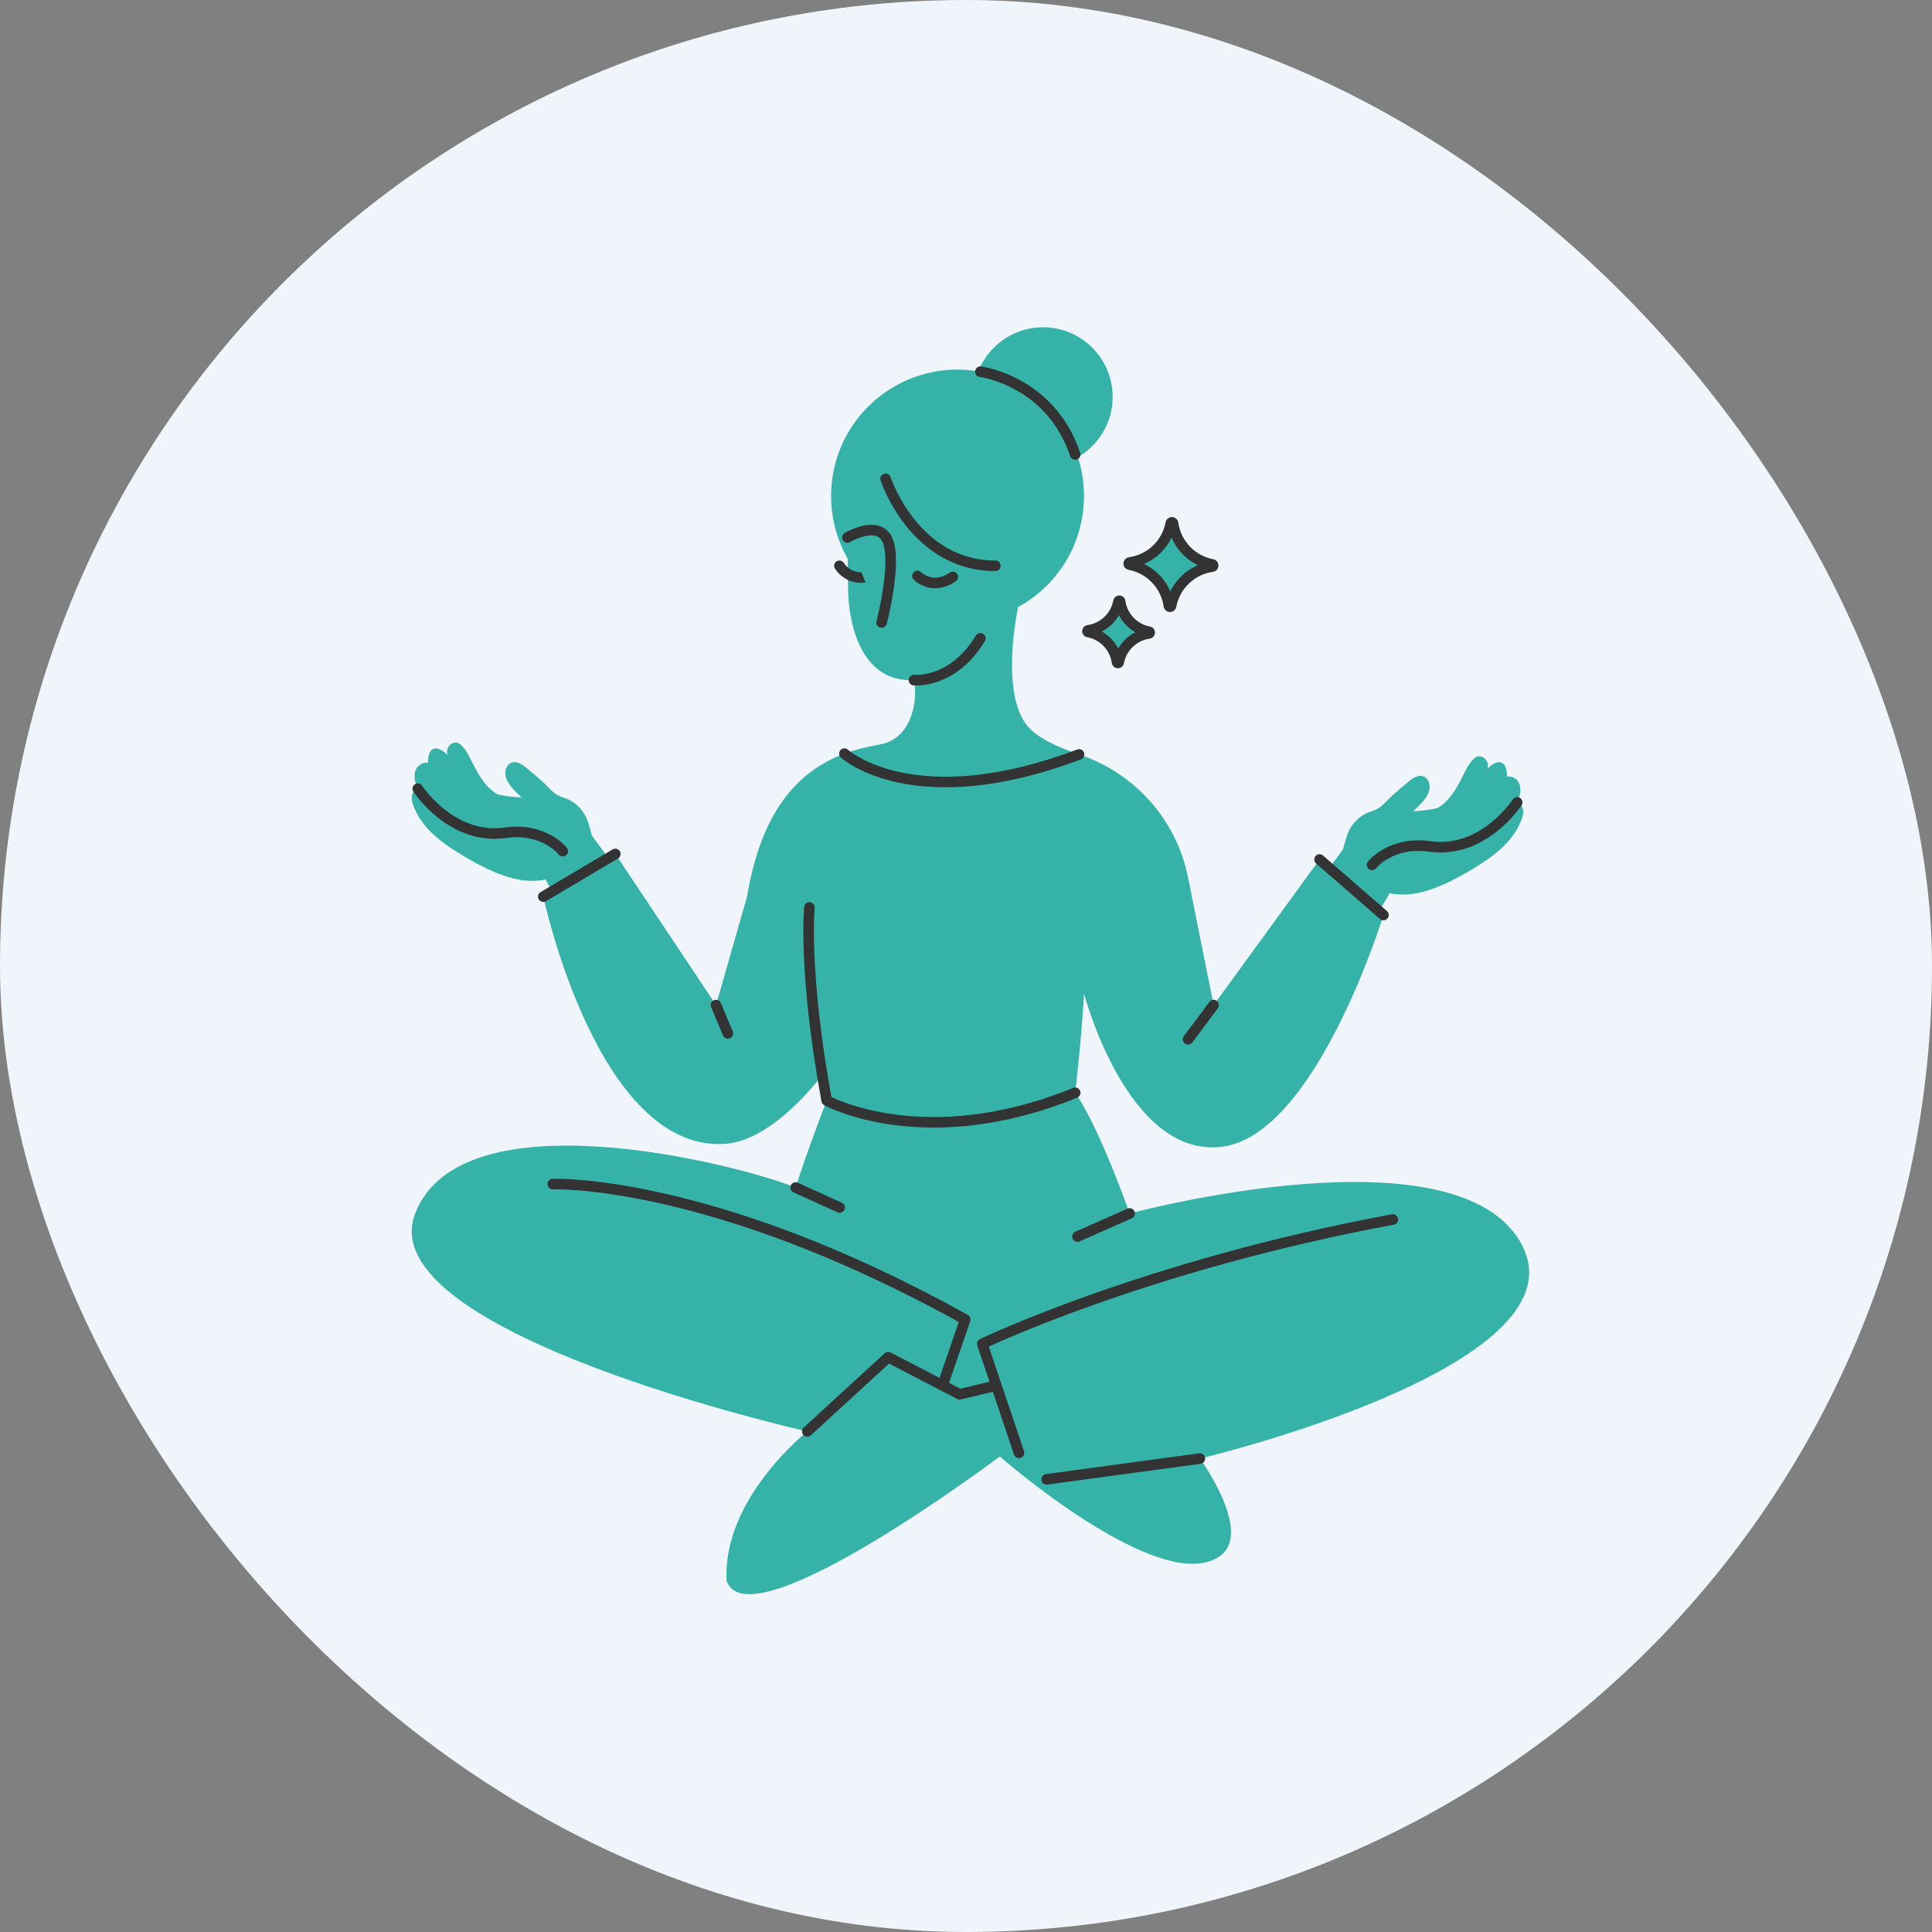
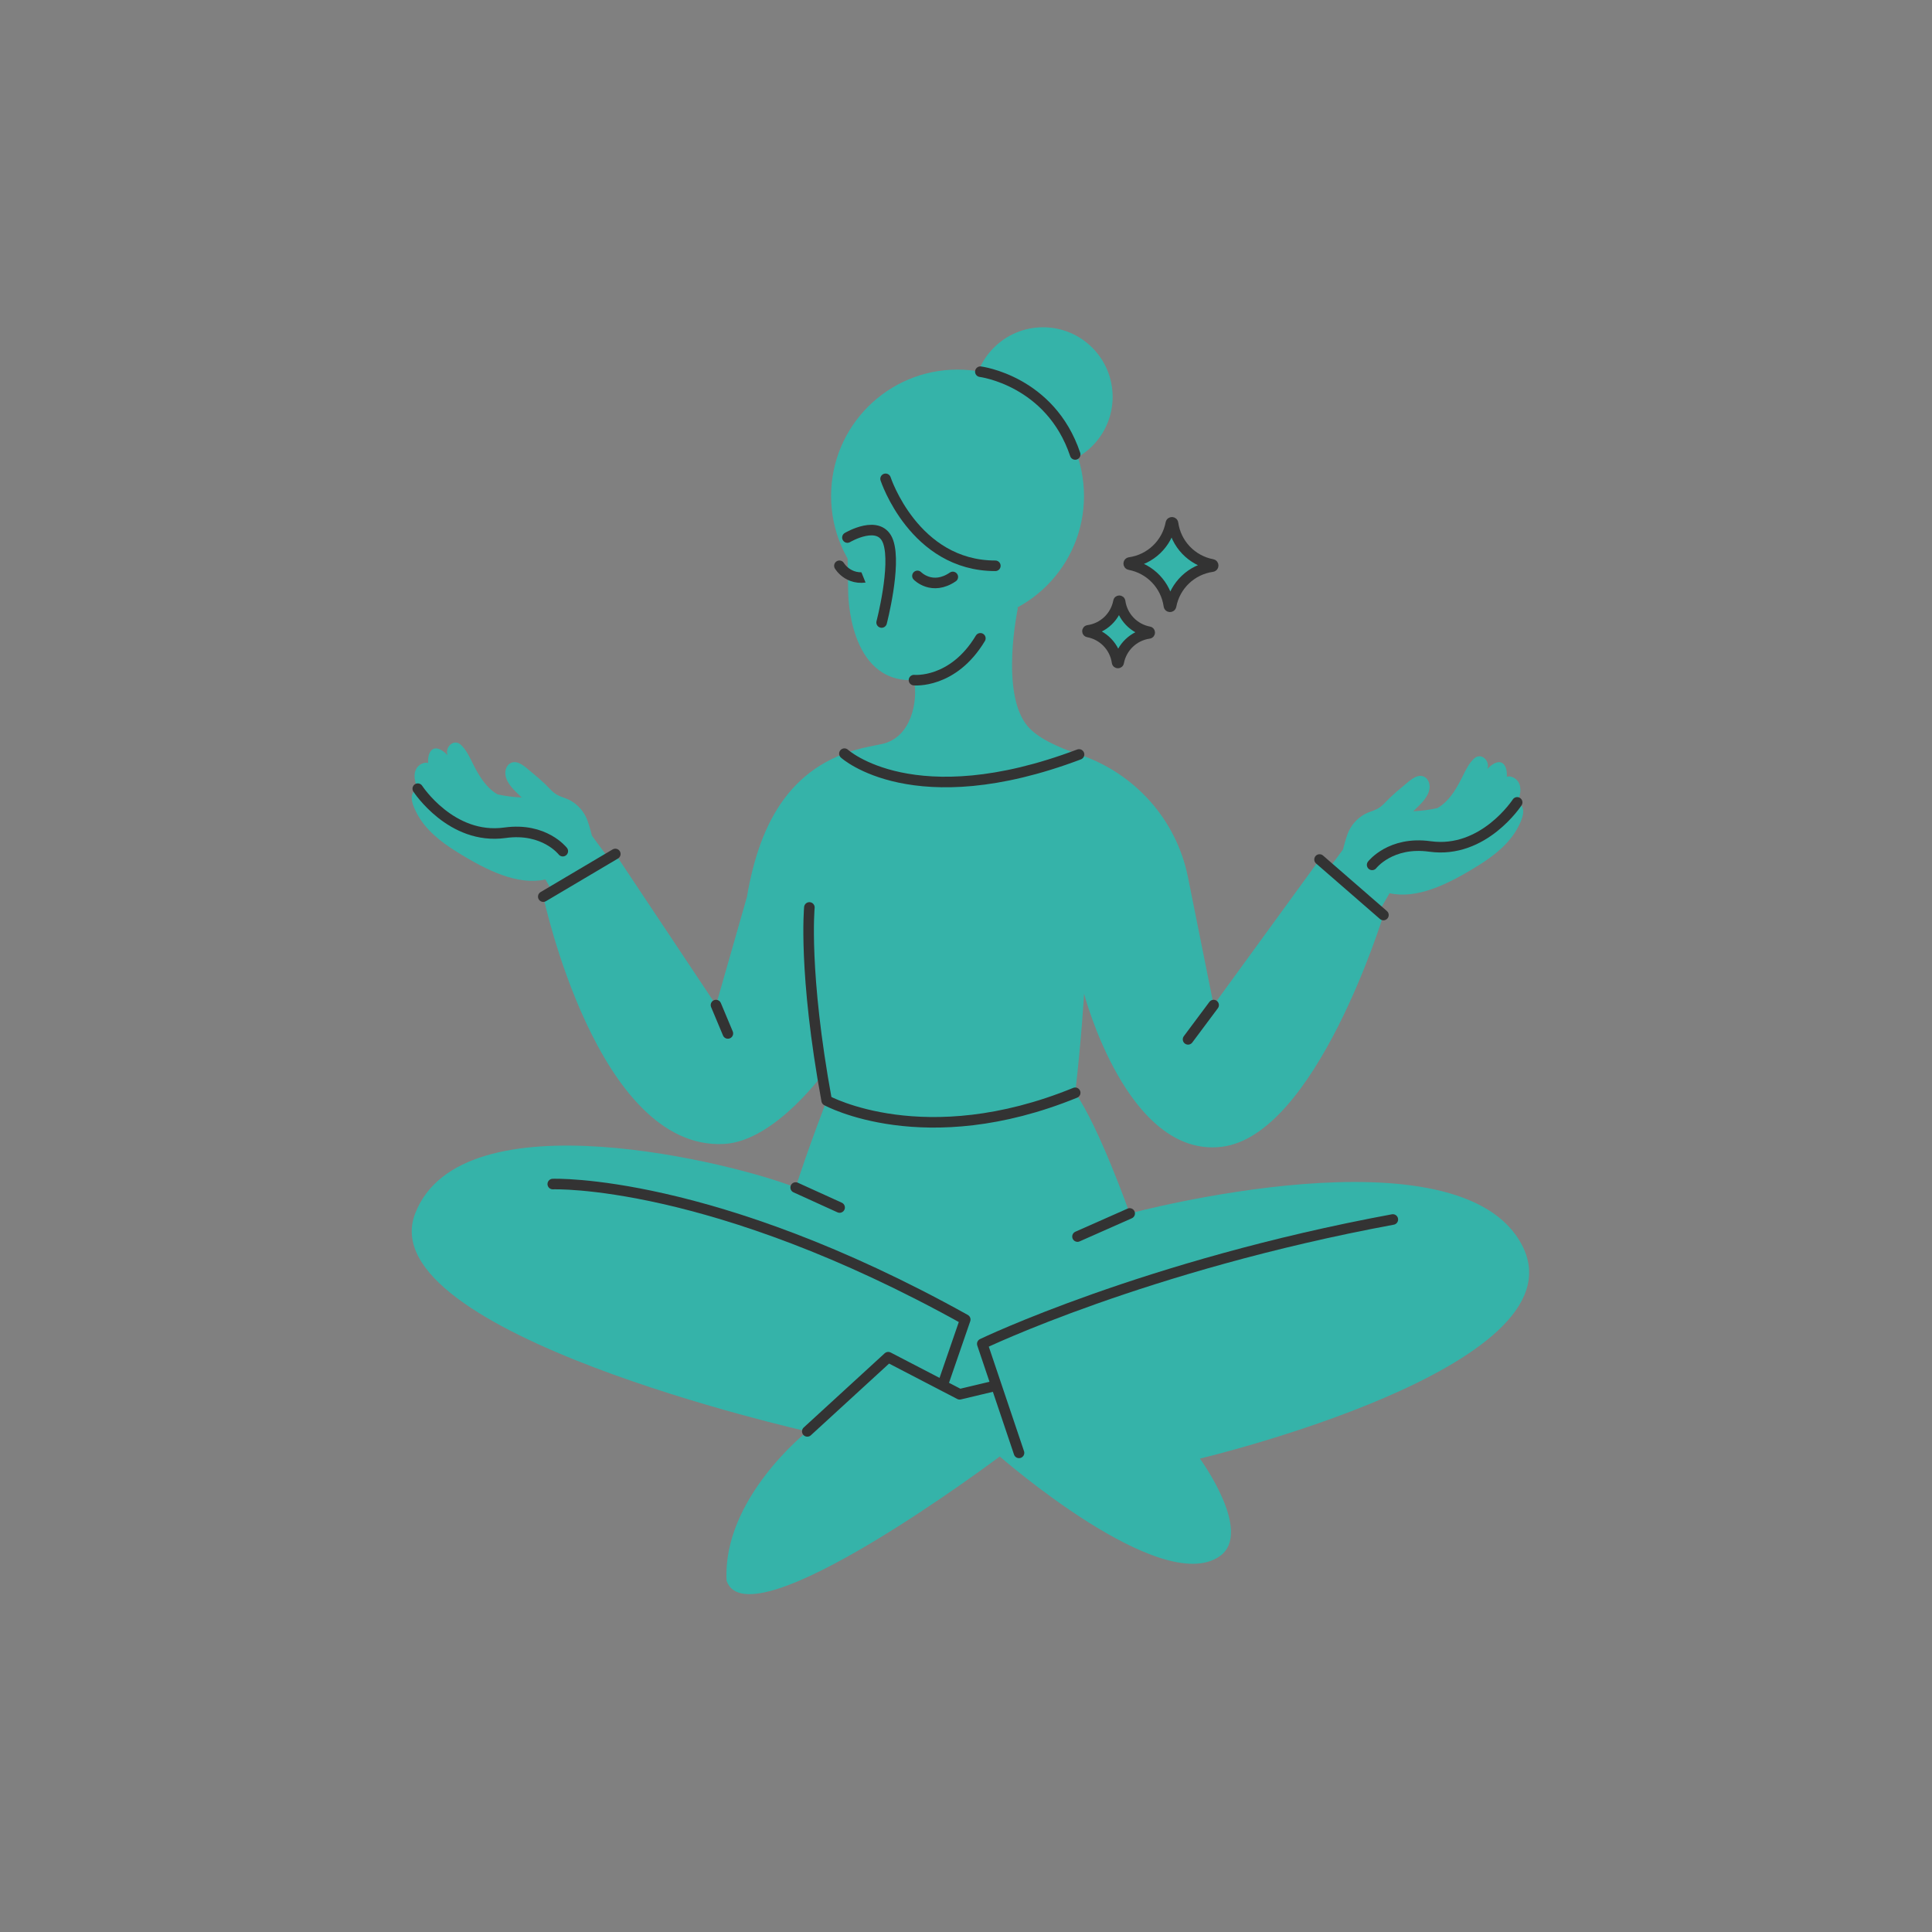
<svg xmlns="http://www.w3.org/2000/svg" width="183" height="183" viewBox="0 0 183 183" fill="none">
  <rect x="0" y="0" width="183" height="183" fill="#808080" stroke="none" />
  <g id="183x183">
-     <rect width="183" height="183" rx="91.5" fill="#EFF5FB" />
    <g id="Ð¡Ð»Ð¾Ð¹ 1">
      <g id="Group">
        <path id="Vector" d="M131.618 84.606C134.214 85.173 137.079 83.822 140.077 81.947C141.539 81.032 143.006 79.884 143.816 78.301C144.12 77.71 144.624 76.649 143.932 76.129C143.854 76.071 143.781 76.031 143.707 76.002C144.653 73.959 143.158 73.392 142.729 73.575C142.803 72.354 142.111 71.57 140.878 72.836C141.193 72.122 140.282 71.151 139.561 71.91C139.066 72.434 138.876 72.861 138.476 73.662C138.014 74.584 137.438 75.578 136.623 76.225C136.474 76.343 136.315 76.448 136.148 76.546C135.391 76.71 134.63 76.805 133.864 76.841C134.482 76.238 135.299 75.546 135.404 74.687C135.498 73.899 134.915 73.245 134.125 73.58C133.676 73.769 133.261 74.178 132.882 74.486C132.46 74.828 132.051 75.185 131.656 75.56C131.274 75.924 130.917 76.384 130.444 76.625C130.069 76.817 129.653 76.904 129.281 77.109C128.517 77.527 127.93 78.21 127.631 79.029C127.432 79.574 127.209 80.465 127.209 80.465L121.322 88.432L127.202 92.207L131.618 84.606Z" fill="#35B3A9" />
        <path id="Vector_2" d="M80.34 56.022C80.34 56.022 80.286 64.71 86.575 64.42C86.968 66.382 86.341 69.896 83.508 70.479C83.207 70.541 82.82 70.62 82.369 70.709C75.1 72.167 71.99 77.645 70.751 84.954L67.823 95.199L58.285 80.887L51.463 84.928C51.463 84.928 56.564 108.987 68.575 108.357C73.511 108.098 78.304 101.267 78.304 101.267V104.241C78.304 104.241 76.469 108.989 75.366 112.483C69.774 110.242 43.714 103.611 39.325 114.941C34.936 126.271 76.469 135.585 76.469 135.585C76.469 135.585 68.41 141.943 68.823 149.734C70.937 155.824 94.699 137.958 94.699 137.958C94.699 137.958 109.963 151.319 115.533 147.406C118.756 145.14 113.655 138.157 113.655 138.157C113.655 138.157 150.051 129.53 144.205 118.015C138.358 106.5 107.005 114.941 107.005 114.941C107.005 114.941 104.14 106.799 101.845 103.511C102.437 98.45 102.685 94.128 102.685 94.128C102.685 94.128 106.761 109.684 115.702 108.628C124.644 107.572 131.042 86.671 131.042 86.671L124.99 81.414L114.957 95.201L112.521 83.072C111.427 77.627 107.478 73.227 102.212 71.461C100.142 70.767 98.253 69.878 97.334 68.784C94.697 65.646 96.405 57.645 96.405 57.645L92.44 46.984L80.269 51.931L80.34 56.022Z" fill="#35B3A9" />
        <path id="Vector_3" d="M90.699 58.962C97.314 58.962 102.676 53.6 102.676 46.985C102.676 40.37 97.314 35.008 90.699 35.008C84.084 35.008 78.722 40.37 78.722 46.985C78.722 53.6 84.084 58.962 90.699 58.962Z" fill="#35B3A9" />
        <path id="Vector_4" d="M98.798 44.181C102.438 44.181 105.389 41.23 105.389 37.59C105.389 33.951 102.438 31 98.798 31C95.159 31 92.208 33.951 92.208 37.59C92.208 41.23 95.159 44.181 98.798 44.181Z" fill="#35B3A9" />
        <g id="Vector_5">
          <path d="M86.573 64.422C86.573 64.422 90.261 64.79 92.86 60.463L86.573 64.422Z" fill="#35B3A9" />
          <path d="M86.573 64.422C86.573 64.422 90.261 64.79 92.86 60.463" stroke="#333333" stroke-linecap="round" stroke-linejoin="round" />
        </g>
        <g id="Vector_6">
          <path d="M83.883 45.355C83.883 45.355 86.584 53.593 94.279 53.593L83.883 45.355Z" fill="#35B3A9" />
          <path d="M83.883 45.355C83.883 45.355 86.584 53.593 94.279 53.593" stroke="#333333" stroke-linecap="round" stroke-linejoin="round" />
        </g>
        <g id="Vector_7">
          <path d="M92.859 35.207C92.859 35.207 99.494 36.046 101.843 43.047L92.859 35.207Z" fill="#35B3A9" />
          <path d="M92.859 35.207C92.859 35.207 99.494 36.046 101.843 43.047" stroke="#333333" stroke-linecap="round" stroke-linejoin="round" />
        </g>
        <g id="Vector_8">
-           <path d="M79.509 53.591C79.509 53.591 80.512 55.317 82.74 54.48L79.509 53.591Z" fill="#35B3A9" />
+           <path d="M79.509 53.591L79.509 53.591Z" fill="#35B3A9" />
          <path d="M79.509 53.591C79.509 53.591 80.512 55.317 82.74 54.48" stroke="#333333" stroke-linecap="round" stroke-linejoin="round" />
        </g>
        <g id="Vector_9">
          <path d="M86.901 54.55C86.901 54.55 88.283 55.988 90.25 54.648L86.901 54.55Z" fill="#35B3A9" />
          <path d="M86.901 54.55C86.901 54.55 88.283 55.988 90.25 54.648" stroke="#333333" stroke-linecap="round" stroke-linejoin="round" />
        </g>
        <g id="Vector_10">
          <path d="M80.269 50.915C80.269 50.915 83.358 49.075 84.133 51.337C84.908 53.599 83.508 58.963 83.508 58.963" fill="#35B3A9" />
          <path d="M80.269 50.915C80.269 50.915 83.358 49.075 84.133 51.337C84.908 53.599 83.508 58.963 83.508 58.963" stroke="#333333" stroke-linecap="round" stroke-linejoin="round" />
        </g>
        <g id="Vector_11">
          <path d="M79.983 71.385C79.983 71.385 86.535 77.382 102.207 71.461L79.983 71.385Z" fill="#35B3A9" />
          <path d="M79.983 71.385C79.983 71.385 86.535 77.382 102.207 71.461" stroke="#333333" stroke-linecap="round" stroke-linejoin="round" />
        </g>
        <path id="Vector_12" d="M112.533 98.448L114.955 95.202" stroke="#333333" stroke-linecap="round" stroke-linejoin="round" />
        <path id="Vector_13" d="M68.944 97.888L67.819 95.202" stroke="#333333" stroke-linecap="round" stroke-linejoin="round" />
        <g id="Vector_14">
          <path d="M76.665 85.954C76.665 85.954 76.072 92.084 78.302 104.24C78.302 104.24 87.551 109.344 101.843 103.508" fill="#35B3A9" />
          <path d="M76.665 85.954C76.665 85.954 76.072 92.084 78.302 104.24C78.302 104.24 87.551 109.344 101.843 103.508" stroke="#333333" stroke-linecap="round" stroke-linejoin="round" />
        </g>
        <path id="Vector_15" d="M75.366 112.483L79.529 114.376" stroke="#333333" stroke-linecap="round" stroke-linejoin="round" />
        <path id="Vector_16" d="M107.004 114.939L102.061 117.127" stroke="#333333" stroke-linecap="round" stroke-linejoin="round" />
        <g id="Vector_17">
          <path d="M52.359 112.154C52.359 112.154 67.35 111.591 91.428 124.988L89.398 130.875" fill="#35B3A9" />
          <path d="M52.359 112.154C52.359 112.154 67.35 111.591 91.428 124.988L89.398 130.875" stroke="#333333" stroke-linecap="round" stroke-linejoin="round" />
        </g>
        <g id="Vector_18">
          <path d="M76.467 135.582L84.134 128.554L90.9 132.068L94.195 131.284" fill="#35B3A9" />
          <path d="M76.467 135.582L84.134 128.554L90.9 132.068L94.195 131.284" stroke="#333333" stroke-linecap="round" stroke-linejoin="round" />
        </g>
        <g id="Vector_19">
          <path d="M96.522 137.617L93.042 127.29C93.042 127.29 108.468 119.858 131.93 115.511" fill="#35B3A9" />
          <path d="M96.522 137.617L93.042 127.29C93.042 127.29 108.468 119.858 131.93 115.511" stroke="#333333" stroke-linecap="round" stroke-linejoin="round" />
        </g>
-         <path id="Vector_20" d="M113.652 138.154L99.145 140.123" stroke="#333333" stroke-linecap="round" stroke-linejoin="round" />
        <path id="Vector_21" d="M124.988 81.412L131.04 86.672" stroke="#333333" stroke-linecap="round" stroke-linejoin="round" />
        <g id="Vector_22">
          <path d="M129.97 81.921C129.97 81.921 131.718 79.657 135.444 80.177C140.537 80.889 143.707 76.002 143.707 76.002" fill="#35B3A9" />
          <path d="M129.97 81.921C129.97 81.921 131.718 79.657 135.444 80.177C140.537 80.889 143.707 76.002 143.707 76.002" stroke="#333333" stroke-linecap="round" stroke-linejoin="round" />
        </g>
        <path id="Vector_23" d="M51.662 83.305C49.066 83.872 46.201 82.521 43.203 80.646C41.741 79.731 40.274 78.583 39.464 77.001C39.16 76.409 38.656 75.348 39.347 74.828C39.426 74.77 39.499 74.73 39.573 74.701C38.627 72.658 40.122 72.091 40.551 72.274C40.477 71.053 41.169 70.269 42.402 71.535C42.087 70.821 42.998 69.85 43.719 70.609C44.214 71.133 44.404 71.56 44.804 72.361C45.266 73.283 45.842 74.277 46.657 74.924C46.806 75.043 46.965 75.147 47.132 75.246C47.889 75.409 48.65 75.505 49.416 75.54C48.798 74.938 47.98 74.246 47.876 73.386C47.782 72.598 48.364 71.944 49.155 72.279C49.604 72.469 50.019 72.877 50.398 73.185C50.82 73.527 51.229 73.884 51.624 74.259C52.006 74.623 52.363 75.083 52.836 75.324C53.211 75.516 53.627 75.603 53.999 75.808C54.763 76.226 55.35 76.909 55.649 77.728C55.848 78.273 56.071 79.164 56.071 79.164L61.958 87.132L56.078 90.907L51.662 83.305Z" fill="#35B3A9" />
        <g id="Vector_24">
          <path d="M53.308 80.622C53.308 80.622 51.56 78.358 47.834 78.879C42.742 79.591 39.572 74.704 39.572 74.704" fill="#35B3A9" />
          <path d="M53.308 80.622C53.308 80.622 51.56 78.358 47.834 78.879C42.742 79.591 39.572 74.704 39.572 74.704" stroke="#333333" stroke-linecap="round" stroke-linejoin="round" />
        </g>
        <path id="Vector_25" d="M51.459 84.93L58.282 80.889" stroke="#333333" stroke-linecap="round" stroke-linejoin="round" />
        <path id="Vector_26" d="M106.999 53.487C106.881 53.465 106.885 53.295 107.004 53.279C108.966 53.002 110.533 51.507 110.902 49.56C110.924 49.442 111.094 49.446 111.109 49.564C111.386 51.527 112.882 53.094 114.828 53.462C114.947 53.485 114.942 53.654 114.824 53.67C112.862 53.947 111.294 55.443 110.926 57.389C110.904 57.508 110.734 57.503 110.718 57.385C110.442 55.422 108.946 53.855 106.999 53.487Z" fill="#35B3A9" stroke="#333333" stroke-linecap="round" stroke-linejoin="round" />
        <path id="Vector_27" d="M103.066 59.862C102.979 59.846 102.983 59.721 103.071 59.708C104.517 59.505 105.674 58.4 105.944 56.964C105.959 56.877 106.084 56.881 106.098 56.968C106.301 58.415 107.406 59.572 108.841 59.842C108.929 59.857 108.924 59.982 108.837 59.996C107.39 60.199 106.234 61.304 105.964 62.739C105.948 62.827 105.823 62.822 105.81 62.735C105.607 61.288 104.502 60.132 103.066 59.862Z" fill="#35B3A9" stroke="#333333" stroke-linecap="round" stroke-linejoin="round" />
      </g>
    </g>
  </g>
</svg>